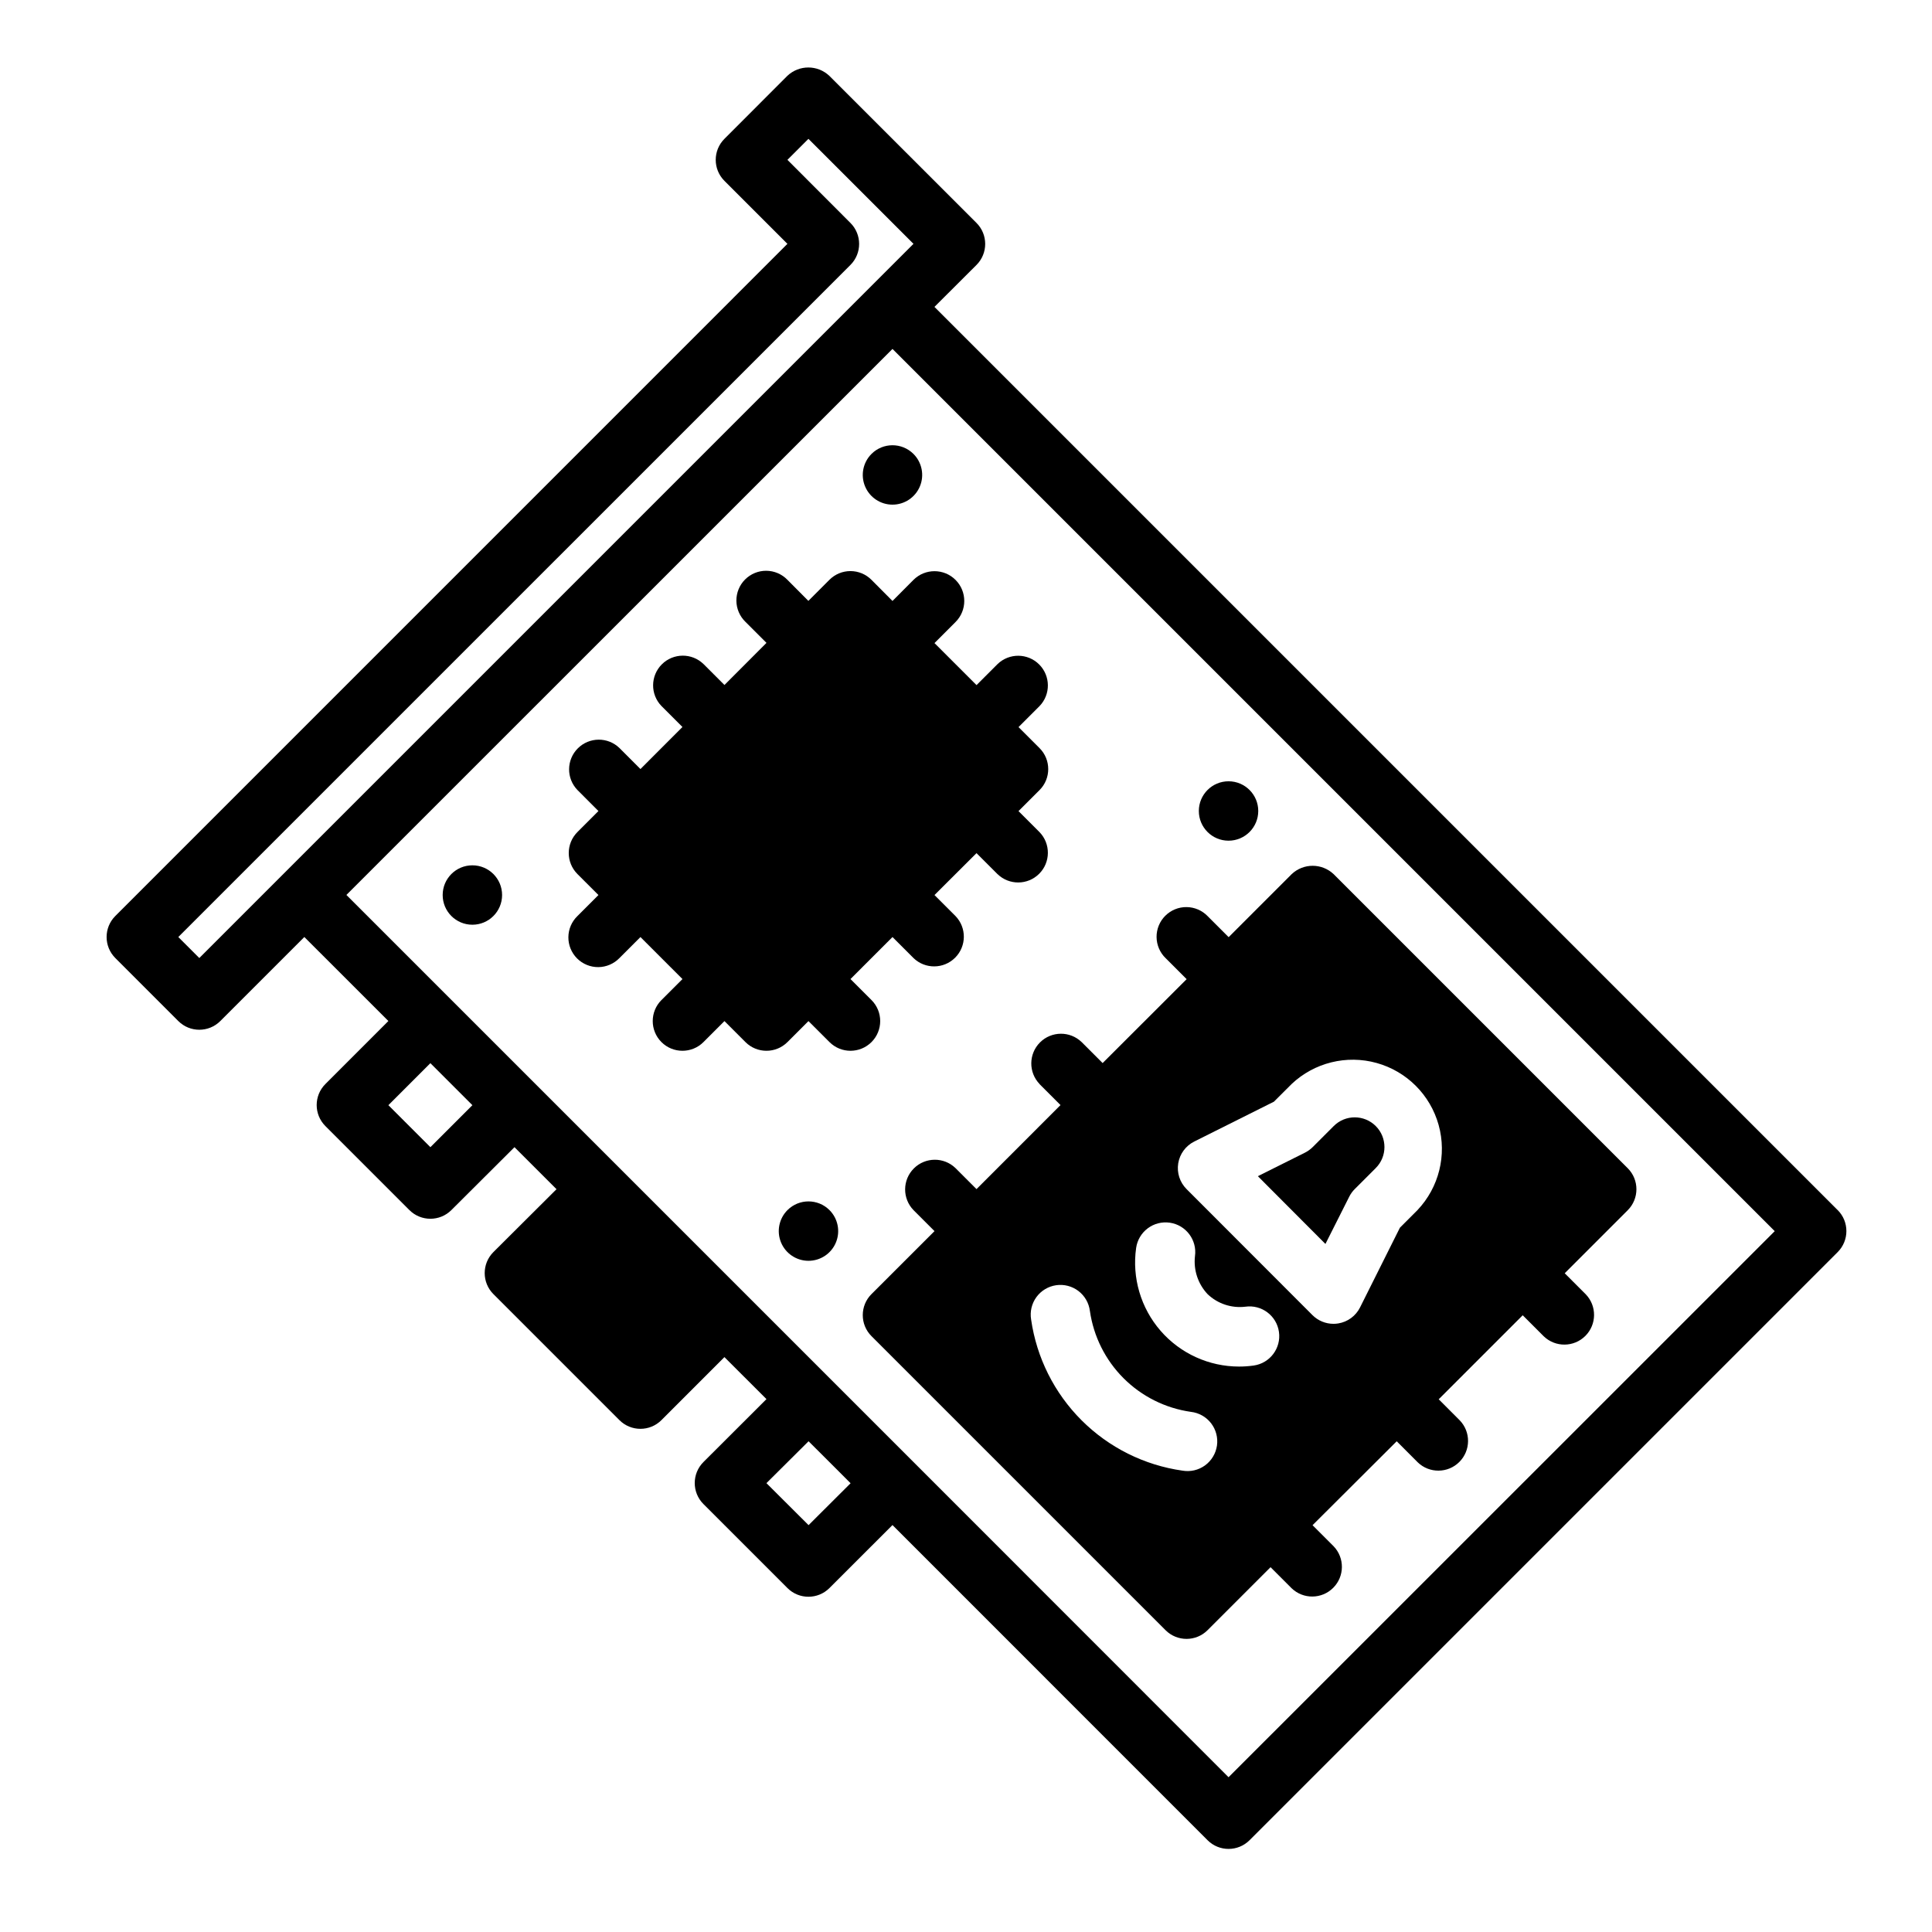
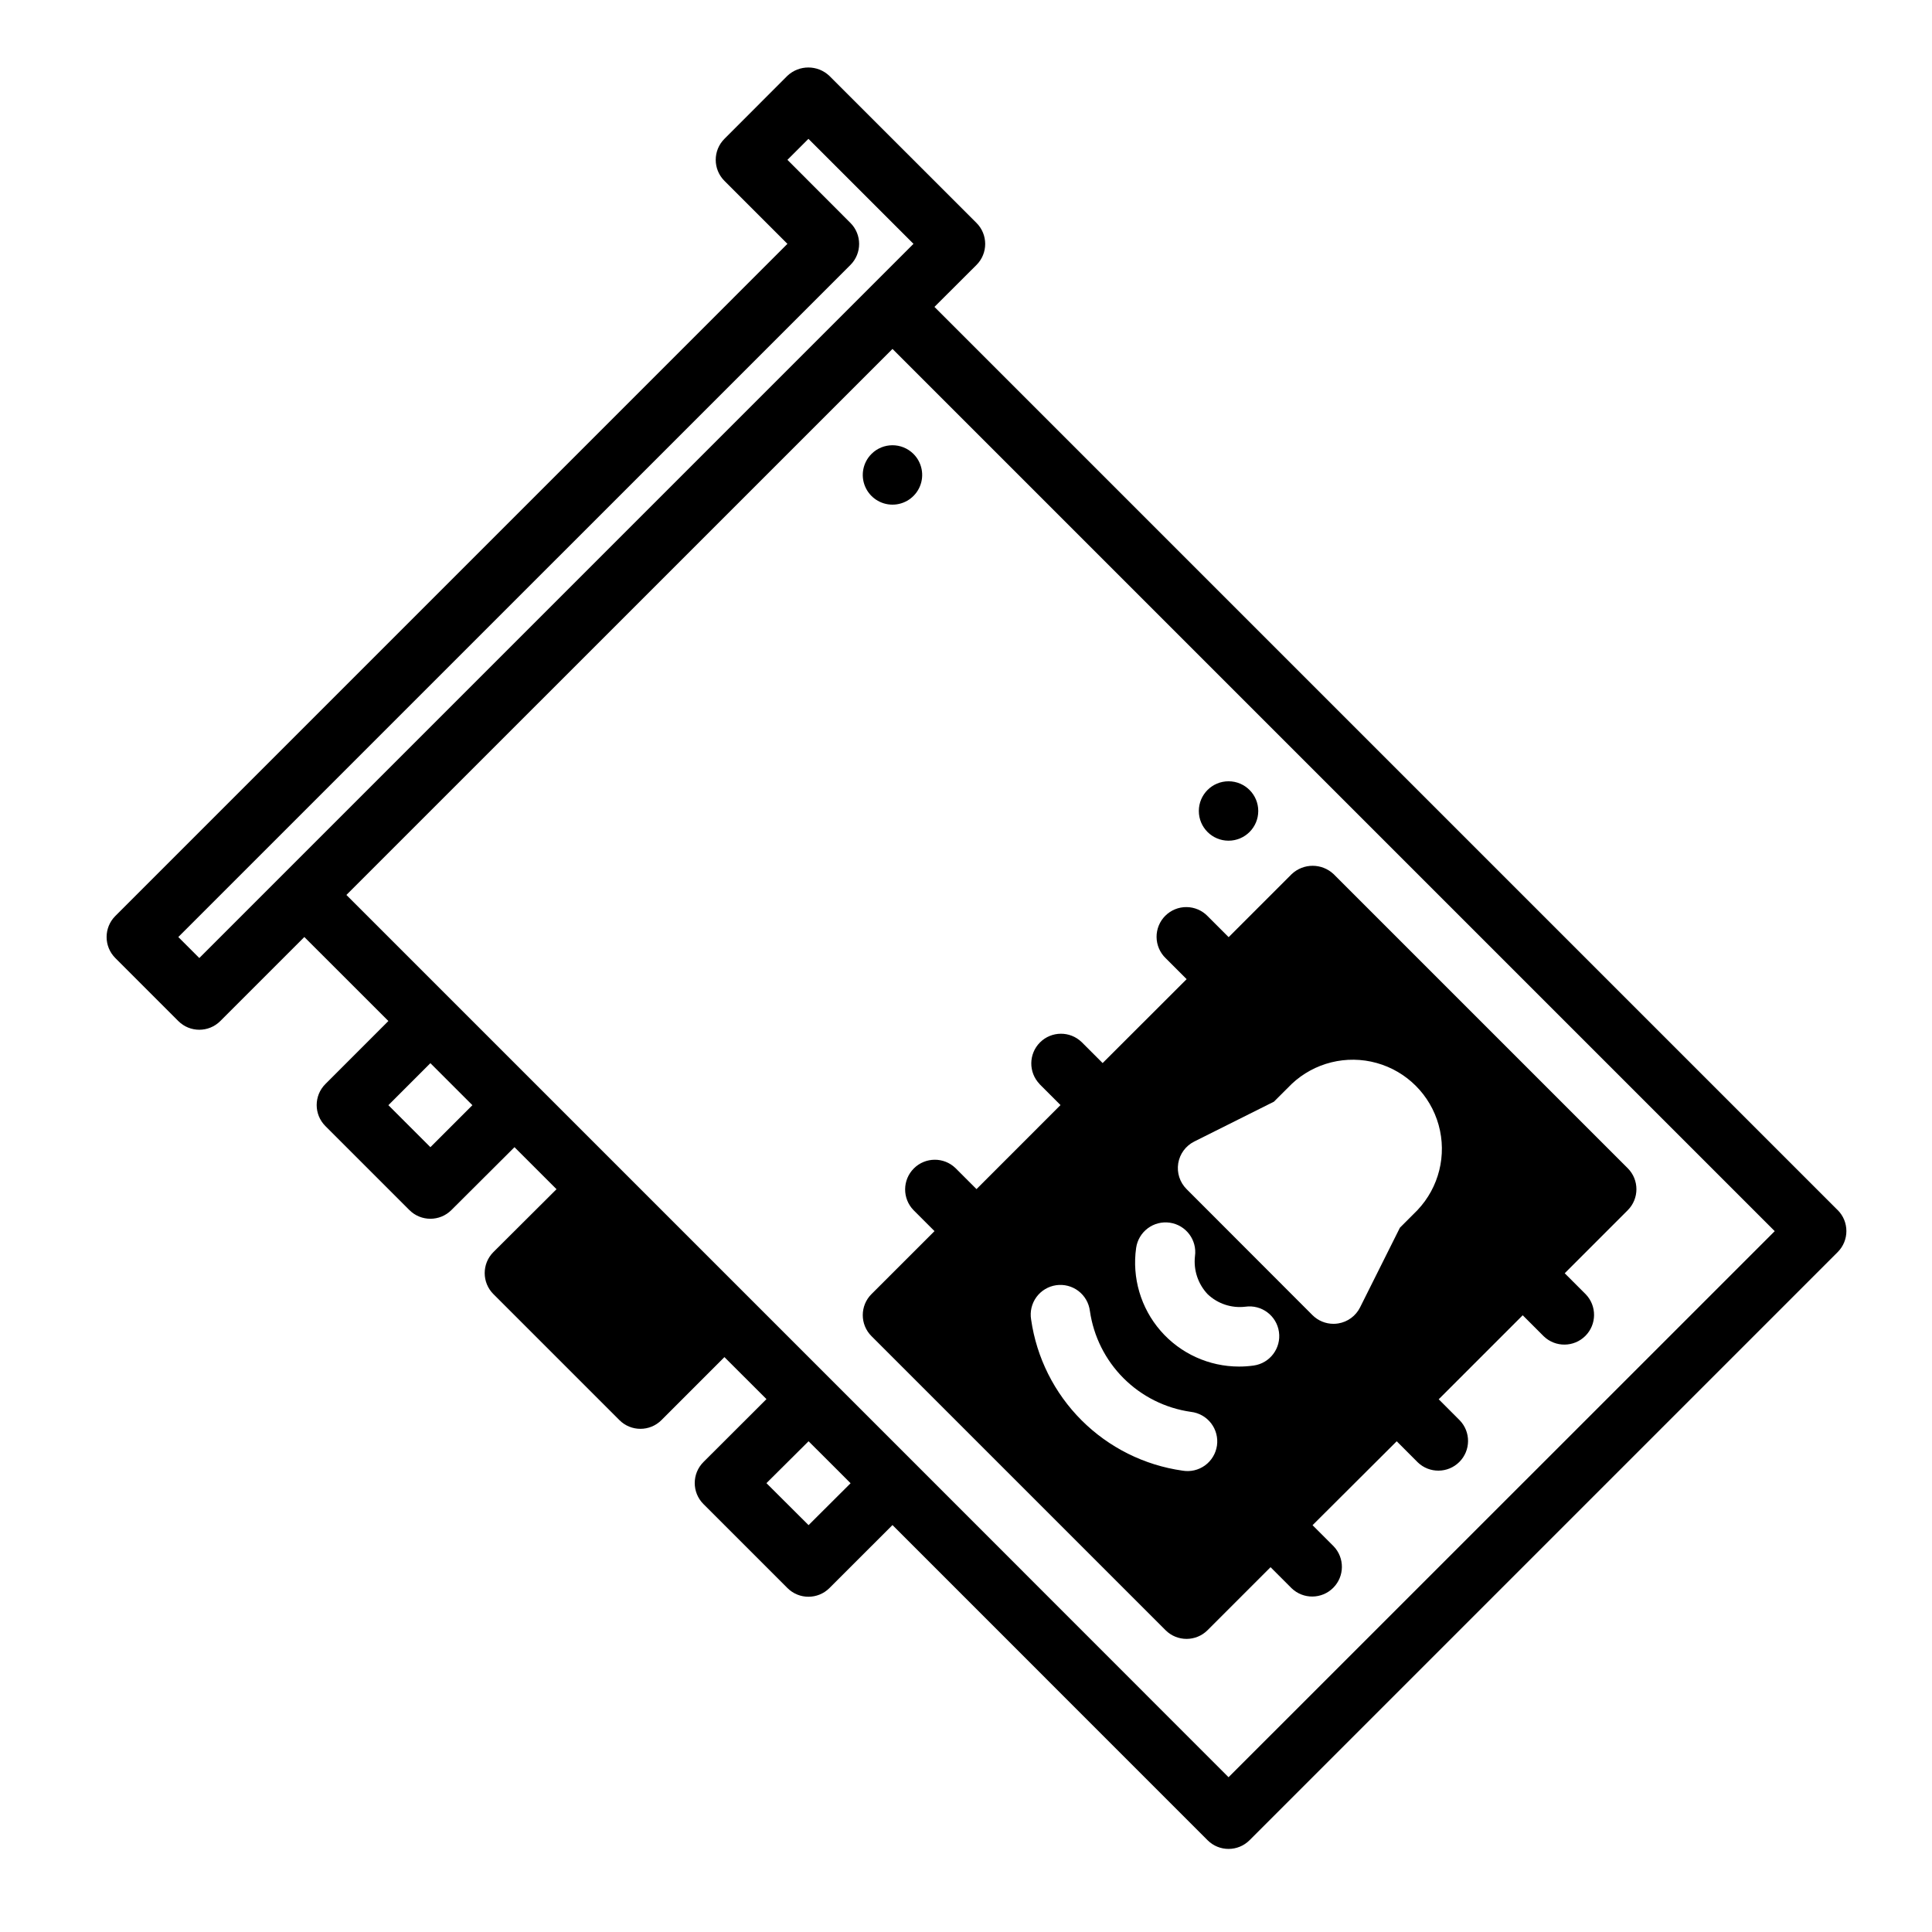
<svg xmlns="http://www.w3.org/2000/svg" fill="#000000" width="800px" height="800px" version="1.1" viewBox="144 144 512 512">
  <g>
-     <path d="m352.69 464.69c-2.25 2.25-2.926 5.637-1.707 8.578 1.219 2.941 4.09 4.859 7.273 4.859s6.055-1.918 7.273-4.859c1.219-2.941 0.543-6.328-1.707-8.578-3.074-3.074-8.059-3.074-11.133 0z" />
    <path d="m477.45 358.92c0 4.348-3.527 7.871-7.875 7.871s-7.871-3.523-7.871-7.871 3.523-7.871 7.871-7.871 7.875 3.523 7.875 7.871" />
-     <path d="m277.06 381.19c0 4.348-3.527 7.871-7.875 7.871s-7.871-3.523-7.871-7.871 3.523-7.871 7.871-7.871 7.875 3.523 7.875 7.871" />
    <path d="m374.95 264.3c-2.25 2.25-2.926 5.637-1.707 8.578s4.09 4.859 7.273 4.859 6.055-1.918 7.273-4.859 0.543-6.328-1.707-8.578c-3.074-3.074-8.059-3.074-11.133 0z" />
    <path d="m631 464.69-239.36-239.36 11.141-11.117c3.074-3.074 3.074-8.059 0-11.133l-38.996-38.98c-3.125-2.953-8.012-2.953-11.133 0l-16.672 16.695c-3.074 3.074-3.074 8.059 0 11.133l16.695 16.695-178.12 178.13c-3.07 3.074-3.07 8.059 0 11.133l16.695 16.703h0.004c3.074 3.074 8.055 3.074 11.129 0l22.27-22.27 22.27 22.262-16.695 16.703c-3.074 3.074-3.074 8.059 0 11.133l22.262 22.262c3.074 3.074 8.059 3.074 11.133 0l16.719-16.664 11.141 11.133-16.73 16.668c-3.074 3.074-3.074 8.059 0 11.133l33.402 33.402c3.074 3.07 8.055 3.07 11.129 0l16.695-16.703 11.141 11.133-16.703 16.676c-3.074 3.074-3.074 8.059 0 11.133l22.262 22.262c3.074 3.07 8.059 3.07 11.133 0l16.703-16.695 83.5 83.52c3.07 3.074 8.055 3.074 11.129 0l155.87-155.87c3.066-3.074 3.062-8.051-0.008-11.121zm-434.18-66.801-5.566-5.566 178.12-178.11c3.074-3.074 3.074-8.059 0-11.133l-16.695-16.719 5.566-5.566 27.836 27.828zm61.238 50.129-11.133-11.133 11.133-11.133 11.133 11.133zm100.22 100.16-11.164-11.129 11.164-11.102 7.801 7.785 3.336 3.344zm111.3 66.805-83.488-83.523-150.29-150.29 144.72-144.7 233.8 233.8z" />
-     <path d="m380.52 303.26-5.566-5.594c-1.477-1.488-3.484-2.324-5.582-2.324-2.094 0-4.102 0.836-5.578 2.324l-5.566 5.574-5.543-5.574c-1.469-1.52-3.481-2.387-5.594-2.406-2.113-0.016-4.141 0.812-5.637 2.309-1.492 1.492-2.32 3.523-2.305 5.633 0.02 2.113 0.887 4.129 2.402 5.594l5.574 5.574-11.137 11.16-5.566-5.566v0.004c-3.09-2.984-8-2.941-11.035 0.094-3.035 3.039-3.078 7.949-0.098 11.035l5.566 5.566-11.129 11.141-5.566-5.574c-3.09-2.984-8-2.941-11.035 0.094-3.039 3.039-3.078 7.949-0.098 11.035l5.566 5.574-5.566 5.566c-3.07 3.074-3.07 8.055 0 11.129l5.566 5.566-5.566 5.566c-1.52 1.469-2.383 3.481-2.402 5.594-0.02 2.113 0.812 4.141 2.305 5.637 1.496 1.492 3.523 2.32 5.637 2.305 2.109-0.02 4.125-0.887 5.594-2.402l5.566-5.566 11.133 11.133-5.566 5.566-0.004-0.004c-3.074 3.074-3.078 8.059-0.004 11.137 3.074 3.074 8.059 3.078 11.137 0.004l5.566-5.566 5.566 5.566h-0.004c3.074 3.07 8.059 3.07 11.133 0l5.566-5.566 5.574 5.566c3.074 3.074 8.059 3.07 11.133-0.004 3.074-3.078 3.074-8.062-0.004-11.137l-5.566-5.566 11.133-11.133 5.566 5.566v0.004c3.086 2.981 7.996 2.938 11.035-0.098 3.035-3.035 3.078-7.945 0.094-11.035l-5.566-5.566 11.133-11.105 5.574 5.566v-0.004c3.09 2.984 7.996 2.941 11.035-0.094 3.035-3.035 3.078-7.945 0.094-11.035l-5.574-5.574 5.574-5.566c3.074-3.074 3.074-8.055 0-11.129l-5.566-5.566 5.566-5.566c2.984-3.086 2.941-7.996-0.094-11.035-3.039-3.035-7.945-3.078-11.035-0.094l-5.566 5.566-11.141-11.133 5.566-5.574c3.09-3.074 3.102-8.07 0.027-11.156-3.074-3.09-8.07-3.102-11.156-0.027z" />
    <path d="m419.48 431.29 5.566 5.566-22.262 22.27-5.574-5.574c-3.09-2.981-7.996-2.941-11.035 0.098-3.035 3.035-3.078 7.945-0.094 11.035l5.574 5.574-16.703 16.695h-0.004c-3.074 3.074-3.074 8.059 0 11.129l77.934 77.934c3.074 3.074 8.059 3.074 11.133 0l16.695-16.695 5.566 5.566c3.086 2.984 7.996 2.941 11.035-0.098 3.035-3.035 3.078-7.945 0.094-11.035l-5.566-5.566 22.305-22.238 5.566 5.574h-0.004c3.09 2.984 8 2.941 11.035-0.094 3.039-3.039 3.082-7.949 0.098-11.035l-5.566-5.574 22.262-22.262 5.566 5.566c3.09 2.981 8 2.938 11.035-0.098 3.035-3.035 3.078-7.945 0.098-11.035l-5.566-5.566 16.695-16.703c3.074-3.074 3.074-8.059 0-11.133l-77.934-77.934v0.004c-3.121-2.953-8.008-2.953-11.129 0l-16.695 16.695-5.566-5.566c-1.469-1.52-3.484-2.383-5.594-2.402-2.113-0.02-4.144 0.812-5.637 2.305-1.492 1.492-2.324 3.523-2.305 5.637 0.02 2.109 0.883 4.125 2.402 5.594l5.566 5.566-22.262 22.234-5.566-5.566v0.004c-3.09-2.984-8-2.941-11.035 0.094-3.035 3.039-3.078 7.945-0.098 11.035zm36.762 21.004c0.406-2.496 1.988-4.648 4.254-5.777l21.113-10.562 4.668-4.66v-0.004c6.016-5.688 14.574-7.809 22.551-5.59 7.981 2.219 14.211 8.453 16.426 16.434 2.219 7.981 0.09 16.535-5.602 22.551l-4.66 4.668-10.562 21.121c-1.133 2.266-3.285 3.848-5.785 4.25-0.418 0.07-0.84 0.102-1.262 0.102-2.086 0-4.09-0.828-5.566-2.305l-33.367-33.402c-1.789-1.789-2.609-4.328-2.207-6.824zm-11.152 22.41c0.297-2.066 1.398-3.93 3.07-5.184 1.672-1.254 3.769-1.789 5.836-1.496 4.305 0.617 7.297 4.606 6.68 8.91-0.41 3.668 0.812 7.328 3.34 10.02 2.668 2.555 6.344 3.777 10.012 3.336 4.305-0.613 8.293 2.375 8.906 6.68 0.617 4.305-2.375 8.293-6.68 8.91-1.281 0.18-2.578 0.273-3.871 0.273-7.992 0.004-15.59-3.457-20.828-9.492-5.234-6.035-7.594-14.047-6.465-21.957zm-12.258 16.688v0.004c0.965 6.754 4.094 13.02 8.918 17.844 4.828 4.828 11.09 7.957 17.848 8.918 2.113 0.242 4.043 1.324 5.344 3.008 1.301 1.684 1.867 3.824 1.566 5.93-0.305 2.106-1.445 4-3.164 5.254-1.723 1.25-3.879 1.75-5.973 1.387-10.121-1.434-19.504-6.117-26.738-13.34-7.234-7.223-11.93-16.598-13.379-26.719-0.348-2.09 0.164-4.227 1.41-5.938 1.25-1.707 3.137-2.84 5.231-3.144 2.094-0.301 4.223 0.254 5.902 1.535 1.684 1.285 2.777 3.195 3.035 5.297z" />
-     <path d="m501.55 461.16c0.375-0.758 0.871-1.449 1.473-2.047l5.566-5.566c3.074-3.074 3.07-8.059-0.004-11.133-3.078-3.074-8.062-3.074-11.137 0.004l-5.566 5.566c-0.598 0.594-1.289 1.094-2.043 1.477l-12.492 6.242 17.906 17.957z" />
  </g>
</svg>